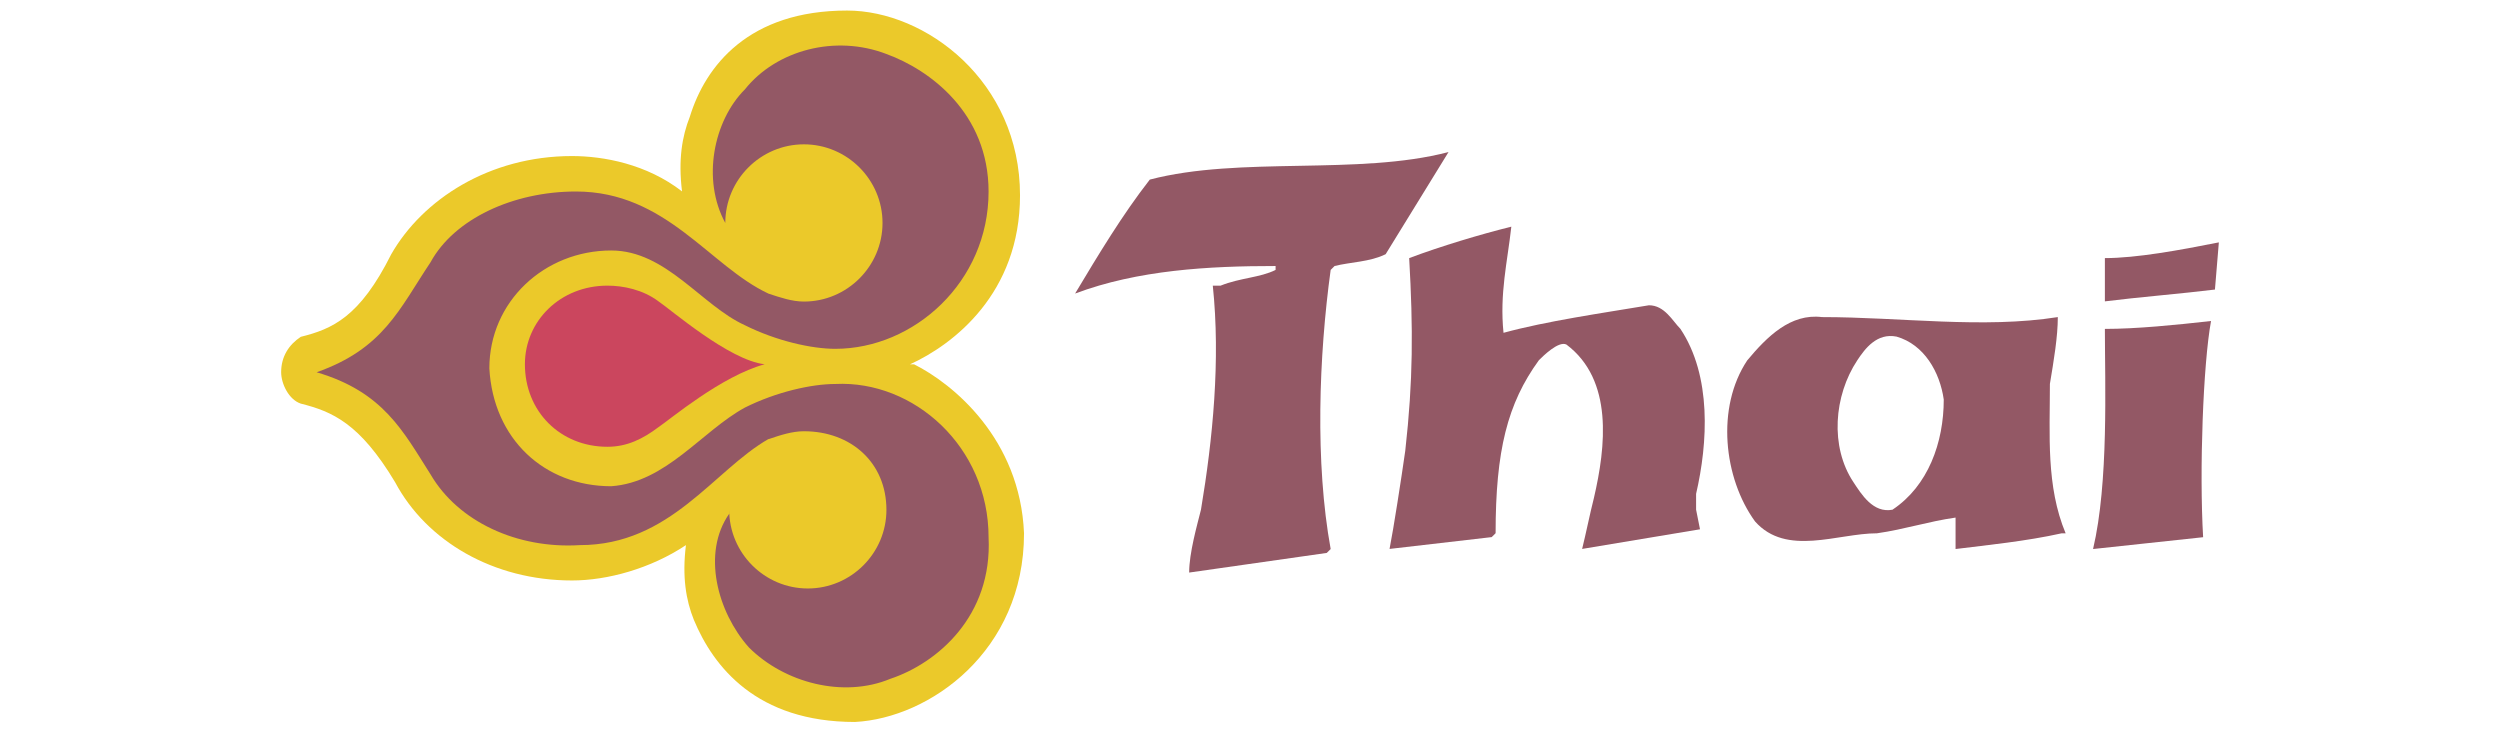
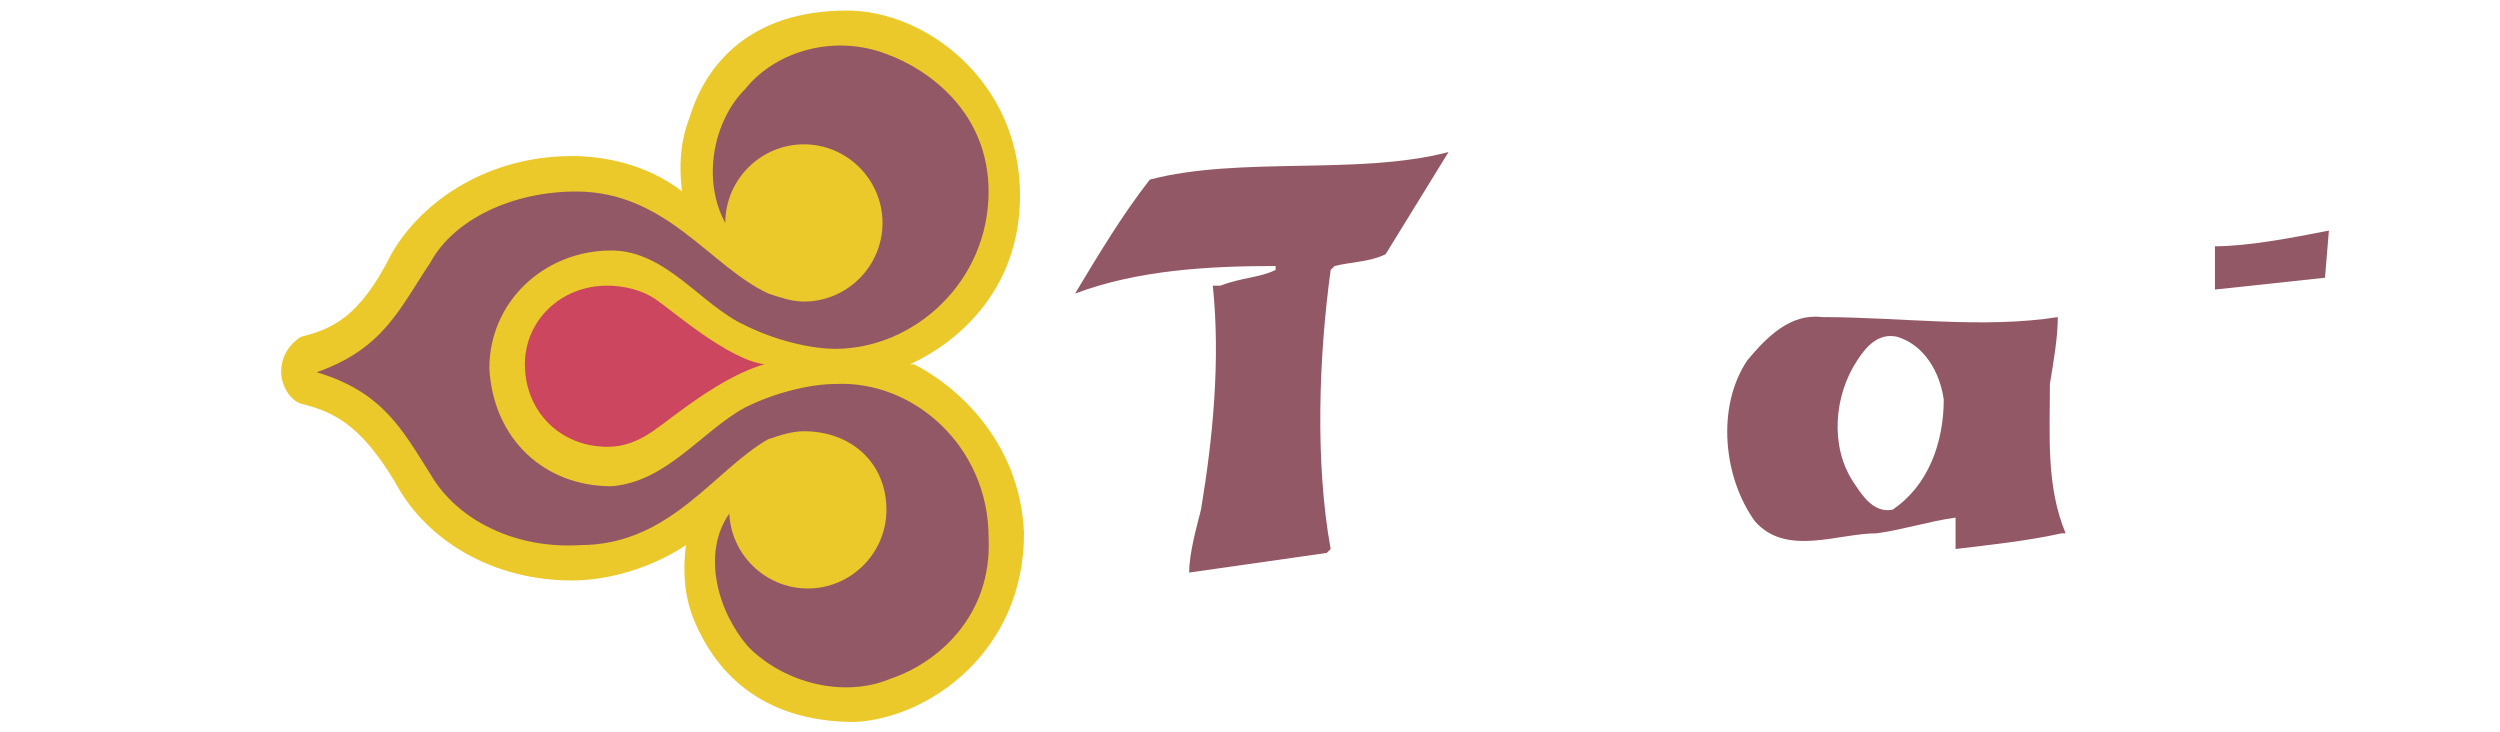
<svg xmlns="http://www.w3.org/2000/svg" id="Layer_1" data-name="Layer 1" viewBox="0 0 256 75">
  <defs>
    <style>
      .cls-1 {
        fill: #935865;
      }

      .cls-1, .cls-2, .cls-3 {
        fill-rule: evenodd;
        stroke-width: 0px;
      }

      .cls-2 {
        fill: #cb465e;
      }

      .cls-3 {
        fill: #ebc92a;
      }
    </style>
  </defs>
  <path class="cls-3" d="M93.59,37.3c4.02,2.01,10.87,7.65,11.27,17.31,0,12.07-9.66,18.92-17.31,19.32-10.06,0-14.49-5.63-16.5-10.46-.81-2.01-1.21-4.43-.81-7.65-3.62,2.41-8.05,3.62-11.67,3.62-8.05,0-14.89-4.02-18.11-10.06-3.62-6.04-6.44-7.24-9.66-8.05-1.21-.4-2.01-2.01-2.01-3.22h0c0-1.61.8-2.82,2.01-3.62,3.22-.8,6.04-2.01,9.26-8.45,3.22-5.63,10.06-10.06,18.51-10.06,3.22,0,7.65.81,11.27,3.62-.4-3.22,0-5.63.8-7.65,1.61-5.23,6.04-10.87,16.1-10.87,8.05,0,17.71,7.24,17.71,18.92,0,10.06-6.84,15.29-11.27,17.31h.4Z" />
  <path class="cls-1" d="M78.7,44.95c-5.63,3.22-10.06,10.87-19.32,10.87-6.44.4-12.48-2.42-15.29-7.24-2.82-4.43-4.83-8.45-11.67-10.46h0c6.84-2.41,8.45-6.44,11.67-11.27,2.42-4.43,8.45-7.24,14.89-7.24,9.26,0,13.68,7.65,19.72,10.46h0c1.21.4,2.42.81,3.62.81,4.43,0,8.05-3.62,8.05-8.05s-3.62-8.05-8.05-8.05-8.05,3.62-8.05,8.05h0c-2.42-4.43-1.21-10.46,2.01-13.68,3.22-4.03,9.26-5.63,14.49-3.62,4.43,1.61,10.46,6.04,10.46,14.09,0,9.26-7.65,16.1-15.7,16.1-2.42,0-6.04-.81-9.26-2.42-4.43-2.01-8.05-7.65-13.68-7.65-6.84,0-12.48,5.23-12.48,12.07h0c.4,7.24,5.63,12.07,12.48,12.07,5.63-.4,9.26-5.63,13.68-8.05,3.22-1.61,6.84-2.42,9.26-2.42,8.05-.4,15.7,6.44,15.7,15.7.4,8.05-5.23,12.88-10.06,14.49-4.83,2.01-10.87.4-14.49-3.22-3.22-3.62-4.83-9.66-2.01-13.68v-.4c0,4.43,3.62,8.05,8.05,8.05s8.05-3.62,8.05-8.05c0-4.83-3.62-8.05-8.45-8.05-1.21,0-2.42.4-3.62.81h0Z" />
  <path class="cls-2" d="M67.43,43.74c-1.61,1.21-3.22,2.01-5.23,2.01-4.83,0-8.45-3.62-8.45-8.45,0-4.43,3.62-8.05,8.45-8.05,1.61,0,3.62.4,5.23,1.61,1.21.8,7.24,6.04,10.87,6.44-4.43,1.21-9.66,5.63-10.87,6.44h0Z" />
  <path class="cls-1" d="M209.91,39.31c.4-2.41.81-4.83.81-6.84-7.65,1.21-16.1,0-24.15,0-3.22-.4-5.63,2.01-7.65,4.43-3.22,4.83-2.42,12.07.8,16.5,3.22,3.62,8.45,1.21,12.48,1.21,2.82-.4,5.23-1.21,8.05-1.61v3.22c3.22-.4,7.24-.8,10.87-1.61h.4c-2.01-4.83-1.61-10.06-1.61-15.29ZM193.81,52.19c-2.01.4-3.22-1.61-4.02-2.82-2.41-3.62-2.01-8.85.4-12.48.8-1.21,2.01-2.82,4.02-2.42,2.82.81,4.43,3.62,4.83,6.44,0,4.43-1.61,8.85-5.23,11.27Z" />
-   <path class="cls-1" d="M173.68,52.19l.4,2.01-12.07,2.01c.4-1.61.8-3.62,1.21-5.23,1.21-5.23,2.01-12.07-2.82-15.7-.81-.4-2.42,1.21-2.82,1.61-3.22,4.43-4.43,9.26-4.43,17.71l-.4.4-10.46,1.21c.4-2.01,1.21-7.24,1.61-10.06h0c.81-7.24.81-12.48.4-19.72,3.22-1.21,7.24-2.42,10.46-3.22-.4,3.62-1.21,6.84-.8,10.87h0c4.43-1.21,10.06-2.01,14.89-2.82,1.61,0,2.42,1.61,3.22,2.41,3.22,4.83,2.82,11.67,1.61,16.9v1.61h0Z" />
  <path class="cls-1" d="M141.89,26.03c-1.61.8-3.62.8-5.23,1.21l-.4.4c-1.21,8.85-1.61,19.72,0,28.58l-.4.4-14.09,2.01h0c0-2.01.81-4.83,1.21-6.44,1.21-7.24,2.01-15.29,1.21-22.94h.8c2.01-.81,4.03-.81,5.63-1.61v-.4c-6.84,0-14.09.4-20.53,2.82,2.41-4.02,4.83-8.05,7.65-11.67,9.26-2.42,21.33-.4,30.59-2.82l-6.44,10.46h0Z" />
-   <path class="cls-1" d="M226.81,29.65c-3.22.4-8.05.8-11.27,1.21v-4.43h0c3.22,0,7.65-.81,11.67-1.61h0l-.4,4.83h0Z" />
-   <path class="cls-1" d="M225.6,55.01c-3.62.4-7.65.81-11.27,1.21,1.61-6.84,1.21-16.9,1.21-22.54,3.22,0,7.24-.4,10.87-.81-.81,4.43-1.21,15.29-.81,22.14h0Z" />
+   <path class="cls-1" d="M226.81,29.65v-4.43h0c3.22,0,7.65-.81,11.67-1.61h0l-.4,4.83h0Z" />
</svg>